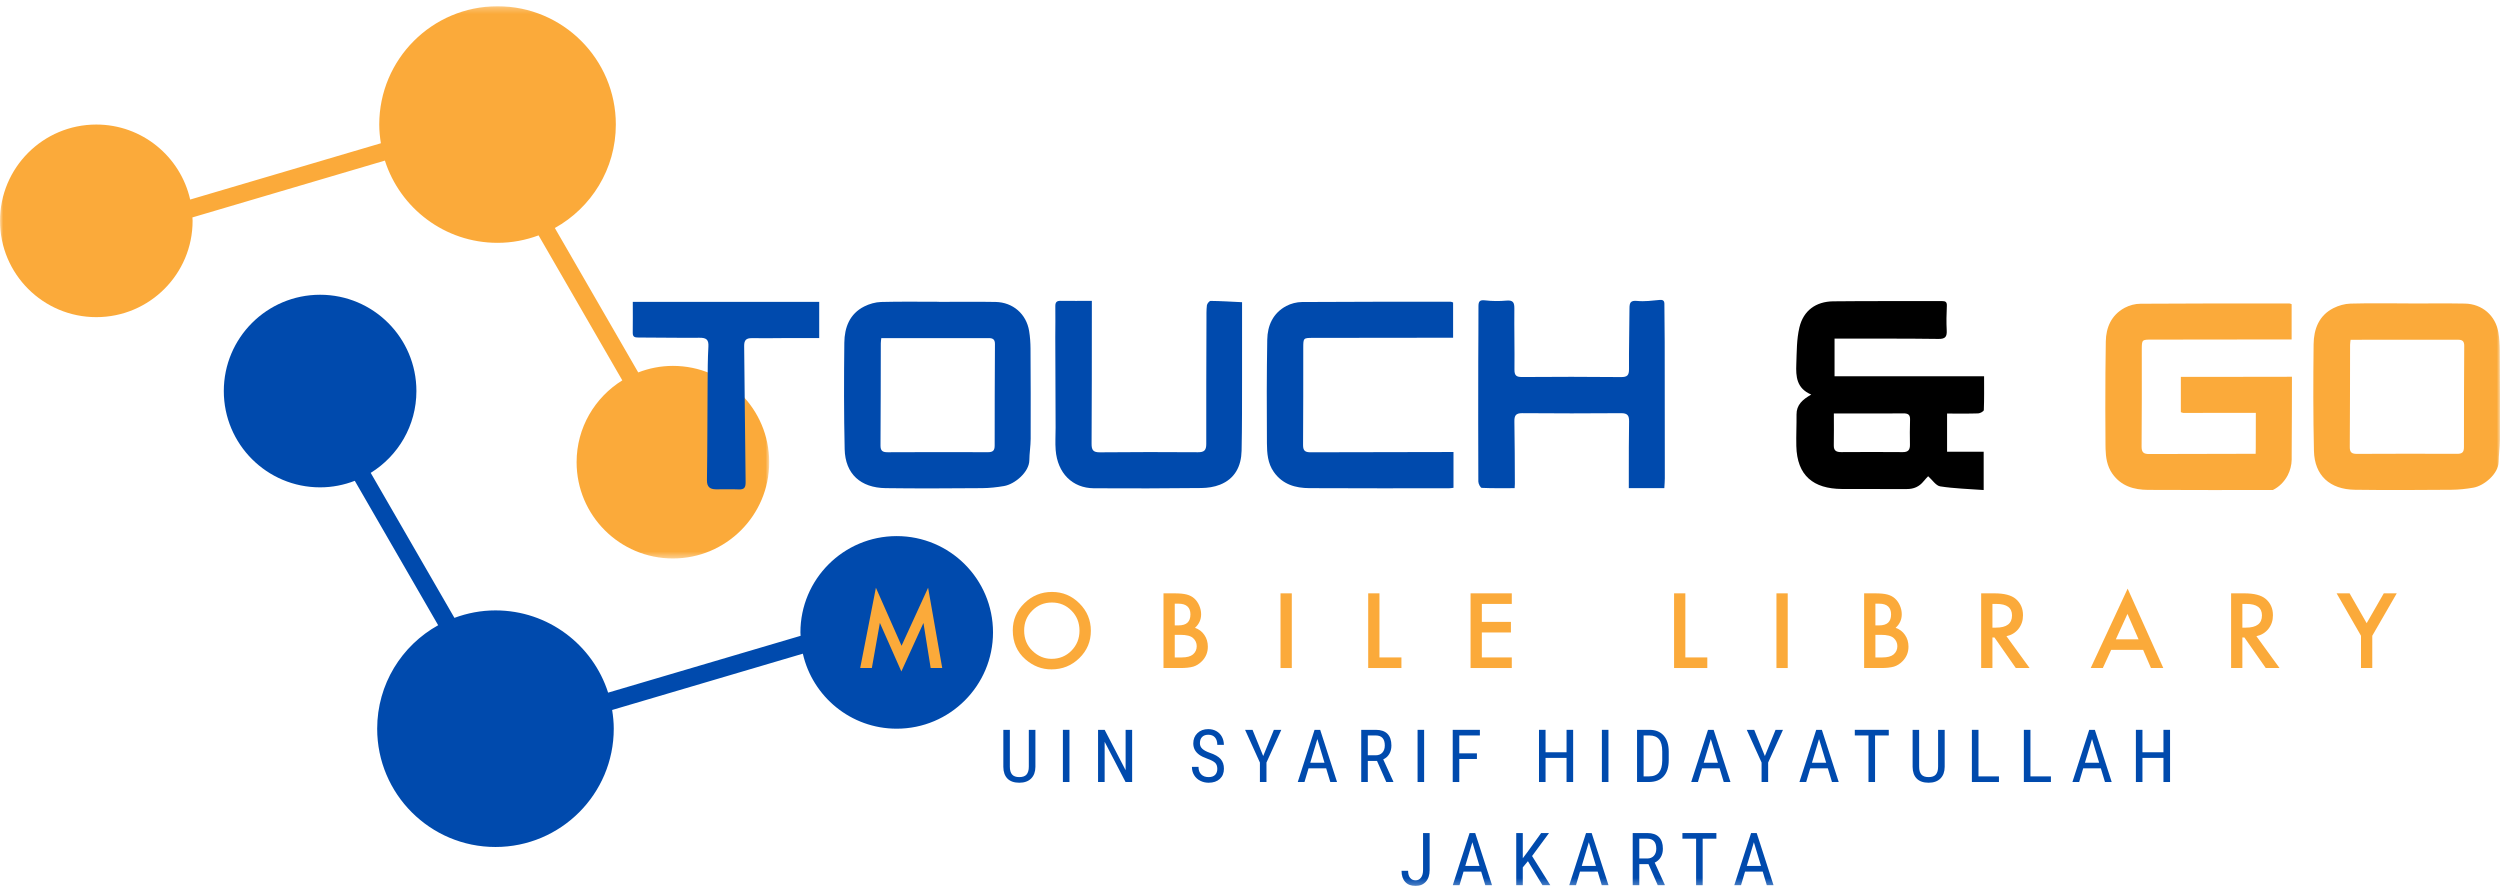
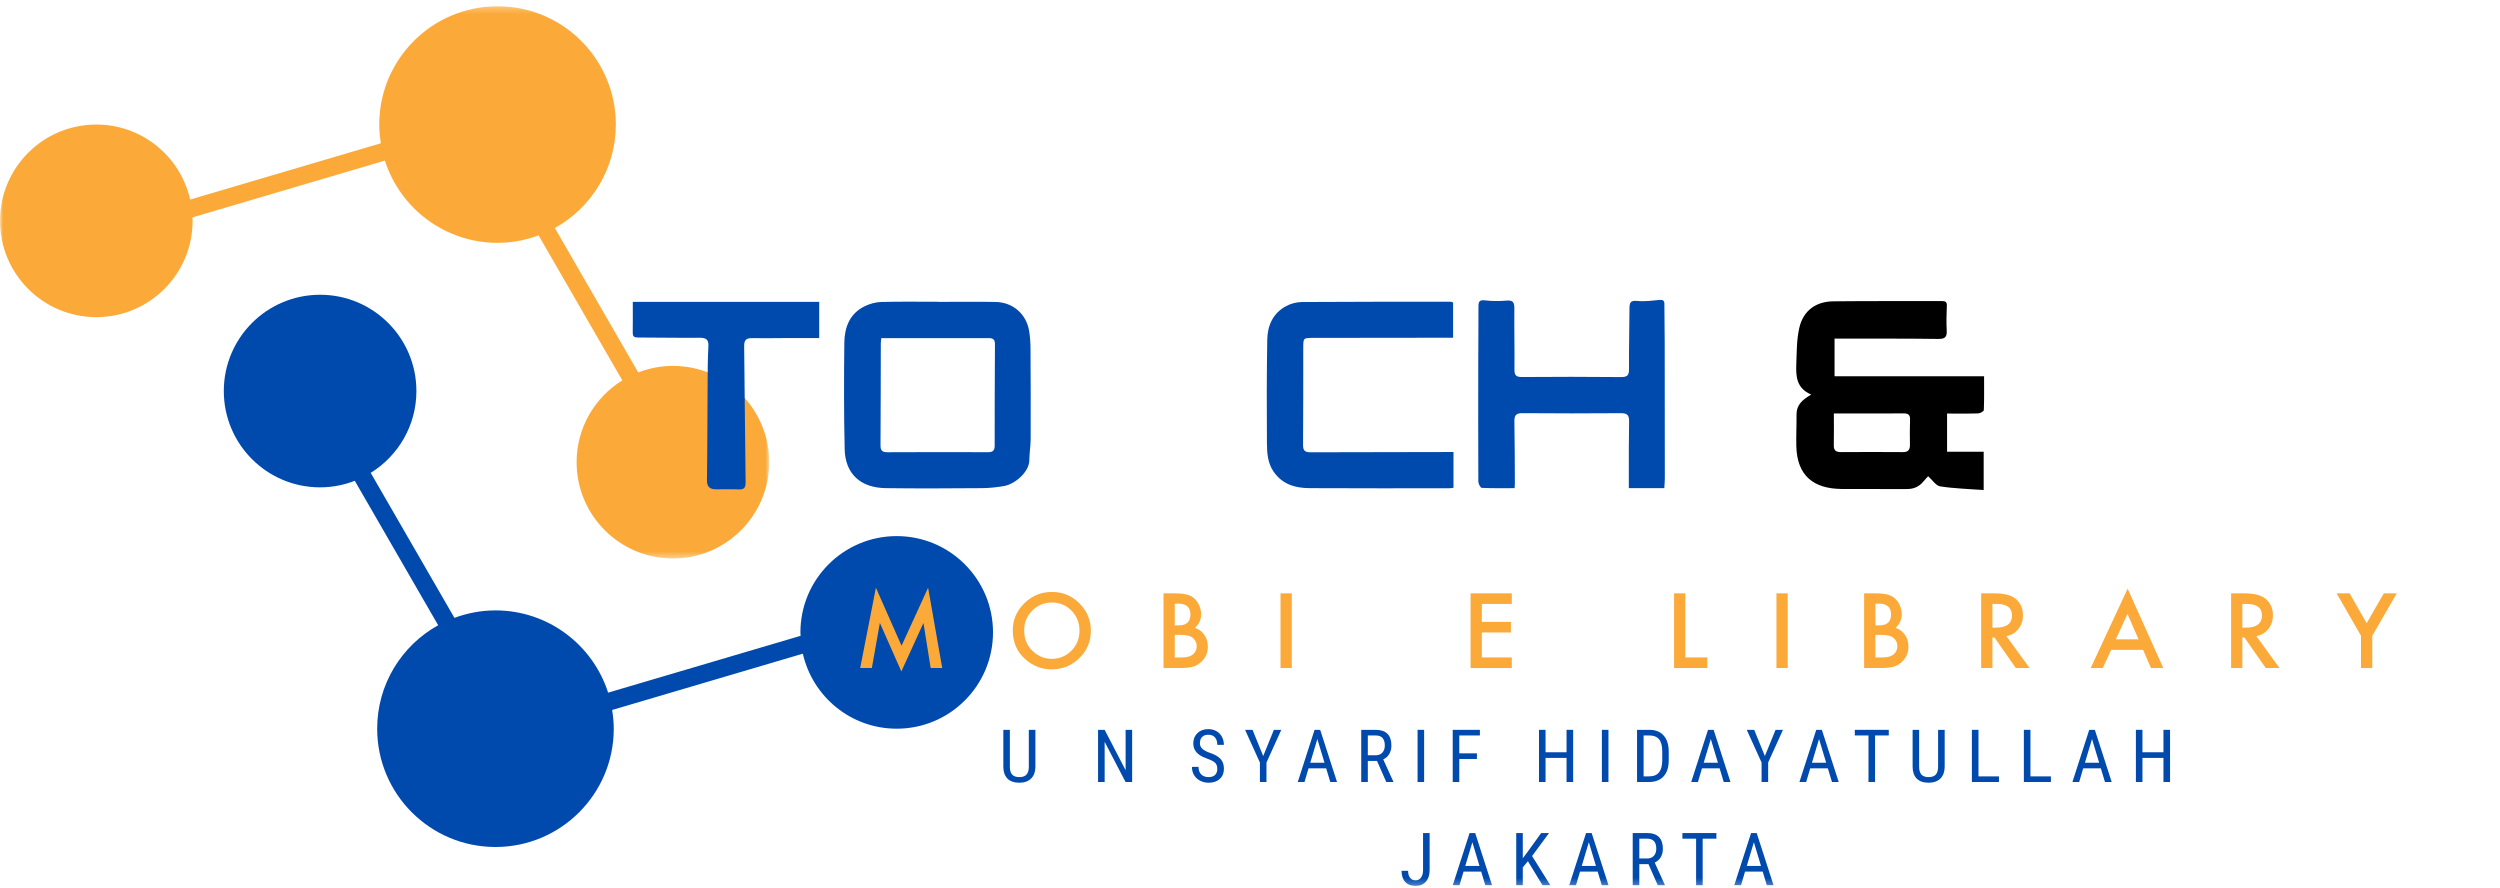
<svg xmlns="http://www.w3.org/2000/svg" xmlns:xlink="http://www.w3.org/1999/xlink" width="400px" height="142px" viewBox="0 0 400 142" version="1.1">
  <title>assets_web_app/logo_color@1x</title>
  <defs>
    <polygon id="path-1" points="0 0.248 123.073 0.248 123.073 88.606 0 88.606" />
    <polygon id="path-3" points="0 141.752 400 141.752 400 1 0 1" />
  </defs>
  <g id="Page-1" stroke="none" stroke-width="1" fill="none" fill-rule="evenodd">
    <g id="Assets-Web-App" transform="translate(-100, -1739)">
      <g id="assets_web_app/logo_color" transform="translate(100, 1739)">
        <g id="Group-59">
          <path d="M51.217,77.976 C53.176,77.976 55.042,77.596 56.766,76.929 L70.107,100.037 C64.289,103.266 60.348,109.465 60.348,116.591 C60.348,127.044 68.821,135.518 79.275,135.518 C89.728,135.518 98.202,127.044 98.202,116.591 C98.202,115.569 98.098,114.574 97.942,113.597 L128.456,104.589 C130.008,111.457 136.136,116.591 143.474,116.591 C151.984,116.591 158.882,109.692 158.882,101.183 C158.882,92.673 151.984,85.775 143.474,85.775 C134.964,85.775 128.066,92.673 128.066,101.183 C128.066,101.368 128.087,101.548 128.094,101.732 L97.299,110.823 C94.859,103.192 87.715,97.664 79.275,97.664 C76.962,97.664 74.757,98.099 72.709,98.858 L59.314,75.659 C63.697,72.942 66.625,68.103 66.625,62.568 C66.625,54.058 59.727,47.16 51.217,47.16 C42.707,47.16 35.809,54.058 35.809,62.568 C35.809,71.078 42.707,77.976 51.217,77.976" id="Fill-1" fill="#004AAD" />
          <g id="Group-5" transform="translate(0, 0.752)">
            <mask id="mask-2" fill="white">
              <use xlink:href="#path-1" />
            </mask>
            <g id="Clip-4" />
            <path d="M107.665,57.79 C105.706,57.79 103.84,58.17 102.116,58.837 L88.775,35.729 C94.593,32.5 98.534,26.301 98.534,19.175 C98.534,8.722 90.061,0.248 79.607,0.248 C69.154,0.248 60.68,8.722 60.68,19.175 C60.68,20.197 60.784,21.192 60.94,22.169 L30.426,31.177 C28.874,24.309 22.746,19.175 15.408,19.175 C6.898,19.175 -0,26.074 -0,34.583 C-0,43.093 6.898,49.991 15.408,49.991 C23.918,49.991 30.816,43.093 30.816,34.583 C30.816,34.398 30.795,34.218 30.788,34.034 L61.583,24.943 C64.023,32.574 71.167,38.102 79.607,38.102 C81.92,38.102 84.125,37.667 86.173,36.908 L99.568,60.107 C95.185,62.824 92.257,67.663 92.257,73.198 C92.257,81.708 99.155,88.606 107.665,88.606 C116.175,88.606 123.073,81.708 123.073,73.198 C123.073,64.688 116.175,57.79 107.665,57.79" id="Fill-3" fill="#FBAA3A" mask="url(#mask-2)" />
          </g>
          <polygon id="Fill-6" fill="#FBAA3A" points="137.63 106.885 140.145 94.037 144.248 103.325 148.497 94.037 150.757 106.885 148.907 106.885 147.754 99.672 144.217 107.435 140.78 99.664 139.495 106.885" />
          <path d="M163.864,100.879 C163.864,102.2 164.308,103.285 165.195,104.138 C166.078,104.989 167.097,105.415 168.253,105.415 C169.507,105.415 170.565,104.981 171.426,104.114 C172.288,103.237 172.719,102.169 172.719,100.91 C172.719,99.635 172.293,98.567 171.441,97.706 C170.595,96.838 169.548,96.404 168.299,96.404 C167.056,96.404 166.006,96.838 165.149,97.706 C164.293,98.561 163.864,99.62 163.864,100.879 M162.045,100.856 C162.045,99.174 162.662,97.728 163.895,96.52 C165.123,95.314 166.599,94.71 168.323,94.71 C170.025,94.71 171.486,95.319 172.703,96.537 C173.926,97.754 174.538,99.218 174.538,100.924 C174.538,102.644 173.923,104.102 172.695,105.299 C171.462,106.501 169.974,107.102 168.229,107.102 C166.686,107.102 165.301,106.567 164.073,105.499 C162.721,104.319 162.045,102.769 162.045,100.856" id="Fill-8" fill="#FBAA3A" />
          <path d="M187.961,105.19 L189.076,105.19 C189.891,105.19 190.49,105.031 190.872,104.71 C191.274,104.365 191.475,103.926 191.475,103.395 C191.475,102.879 191.282,102.445 190.895,102.094 C190.518,101.748 189.844,101.575 188.875,101.575 L187.961,101.575 L187.961,105.19 Z M187.961,100.066 L188.526,100.066 C189.197,100.066 189.689,99.918 190.001,99.621 C190.313,99.325 190.469,98.887 190.469,98.309 C190.469,97.746 190.309,97.32 189.989,97.028 C189.669,96.737 189.205,96.591 188.596,96.591 L187.961,96.591 L187.961,100.066 Z M186.158,106.885 L186.158,94.935 L187.954,94.935 C188.753,94.935 189.391,94.997 189.865,95.12 C190.345,95.244 190.75,95.453 191.08,95.748 C191.416,96.051 191.682,96.431 191.878,96.885 C192.079,97.344 192.18,97.808 192.18,98.278 C192.18,99.135 191.852,99.86 191.197,100.453 C191.831,100.67 192.332,101.049 192.698,101.591 C193.069,102.128 193.255,102.752 193.255,103.465 C193.255,104.398 192.925,105.188 192.265,105.833 C191.867,106.23 191.421,106.506 190.926,106.66 C190.384,106.81 189.705,106.885 188.89,106.885 L186.158,106.885 Z" id="Fill-10" fill="#FBAA3A" />
          <mask id="mask-4" fill="white">
            <use xlink:href="#path-3" />
          </mask>
          <g id="Clip-13" />
          <polygon id="Fill-12" fill="#FBAA3A" mask="url(#mask-4)" points="204.884 106.885 206.687 106.885 206.687 94.935 204.884 94.935" />
-           <polygon id="Fill-14" fill="#FBAA3A" mask="url(#mask-4)" points="220.714 94.934 220.714 105.189 224.228 105.189 224.228 106.884 218.911 106.884 218.911 94.934" />
          <polygon id="Fill-15" fill="#FBAA3A" mask="url(#mask-4)" points="241.886 96.629 237.095 96.629 237.095 99.501 241.747 99.501 241.747 101.195 237.095 101.195 237.095 105.189 241.886 105.189 241.886 106.884 235.291 106.884 235.291 94.934 241.886 94.934" />
          <polygon id="Fill-16" fill="#FBAA3A" mask="url(#mask-4)" points="269.655 94.934 269.655 105.189 273.169 105.189 273.169 106.884 267.852 106.884 267.852 94.934" />
          <polygon id="Fill-17" fill="#FBAA3A" mask="url(#mask-4)" points="284.232 106.885 286.035 106.885 286.035 94.935 284.232 94.935" />
          <path d="M300.063,105.19 L301.178,105.19 C301.993,105.19 302.592,105.031 302.973,104.71 C303.376,104.365 303.577,103.926 303.577,103.395 C303.577,102.879 303.384,102.445 302.997,102.094 C302.62,101.748 301.946,101.575 300.977,101.575 L300.063,101.575 L300.063,105.19 Z M300.063,100.066 L300.628,100.066 C301.299,100.066 301.791,99.918 302.103,99.621 C302.415,99.325 302.571,98.887 302.571,98.309 C302.571,97.746 302.411,97.32 302.091,97.028 C301.771,96.737 301.307,96.591 300.698,96.591 L300.063,96.591 L300.063,100.066 Z M298.26,106.885 L298.26,94.935 L300.056,94.935 C300.855,94.935 301.493,94.997 301.967,95.12 C302.447,95.244 302.852,95.453 303.182,95.748 C303.518,96.051 303.784,96.431 303.98,96.885 C304.181,97.344 304.282,97.808 304.282,98.278 C304.282,99.135 303.954,99.86 303.299,100.453 C303.933,100.67 304.434,101.049 304.8,101.591 C305.171,102.128 305.357,102.752 305.357,103.465 C305.357,104.398 305.027,105.188 304.367,105.833 C303.969,106.23 303.523,106.506 303.028,106.66 C302.486,106.81 301.807,106.885 300.992,106.885 L298.26,106.885 Z" id="Fill-18" fill="#FBAA3A" mask="url(#mask-4)" />
          <path d="M318.789,100.422 L319.362,100.422 C321.07,100.422 321.924,99.769 321.924,98.464 C321.924,97.241 321.093,96.629 319.432,96.629 L318.789,96.629 L318.789,100.422 Z M321.034,101.792 L324.734,106.884 L322.528,106.884 L319.114,101.993 L318.789,101.993 L318.789,106.884 L316.986,106.884 L316.986,94.934 L319.099,94.934 C320.678,94.934 321.818,95.231 322.52,95.824 C323.294,96.484 323.681,97.356 323.681,98.44 C323.681,99.286 323.438,100.014 322.953,100.623 C322.468,101.232 321.828,101.621 321.034,101.792 L321.034,101.792 Z" id="Fill-19" fill="#FBAA3A" mask="url(#mask-4)" />
          <path d="M342.166,102.288 L340.394,98.224 L338.536,102.288 L342.166,102.288 Z M342.901,103.983 L337.785,103.983 L336.454,106.885 L334.511,106.885 L340.424,94.184 L346.129,106.885 L344.155,106.885 L342.901,103.983 Z" id="Fill-20" fill="#FBAA3A" mask="url(#mask-4)" />
          <path d="M358.779,100.422 L359.352,100.422 C361.06,100.422 361.914,99.769 361.914,98.464 C361.914,97.241 361.083,96.629 359.422,96.629 L358.779,96.629 L358.779,100.422 Z M361.024,101.792 L364.724,106.884 L362.518,106.884 L359.104,101.993 L358.779,101.993 L358.779,106.884 L356.976,106.884 L356.976,94.934 L359.089,94.934 C360.668,94.934 361.808,95.231 362.51,95.824 C363.284,96.484 363.671,97.356 363.671,98.44 C363.671,99.286 363.428,100.014 362.943,100.623 C362.458,101.232 361.818,101.621 361.024,101.792 L361.024,101.792 Z" id="Fill-21" fill="#FBAA3A" mask="url(#mask-4)" />
          <polygon id="Fill-22" fill="#FBAA3A" mask="url(#mask-4)" points="377.76 101.722 373.859 94.934 375.934 94.934 378.666 99.71 381.406 94.934 383.48 94.934 379.564 101.722 379.564 106.885 377.76 106.885" />
          <path d="M165.665,116.774 L165.665,122.708 C165.657,123.499 165.428,124.118 164.977,124.565 C164.526,125.013 163.897,125.236 163.09,125.236 C162.265,125.236 161.634,125.018 161.198,124.58 C160.763,124.142 160.541,123.519 160.533,122.708 L160.533,116.774 L161.577,116.774 L161.577,122.664 C161.577,123.225 161.696,123.644 161.935,123.921 C162.174,124.198 162.559,124.336 163.09,124.336 C163.626,124.336 164.013,124.198 164.252,123.921 C164.491,123.644 164.61,123.225 164.61,122.664 L164.61,116.774 L165.665,116.774 Z" id="Fill-23" fill="#004AAD" mask="url(#mask-4)" />
-           <polygon id="Fill-24" fill="#004AAD" mask="url(#mask-4)" points="170.064 125.122 171.113 125.122 171.113 116.774 170.064 116.774" />
          <polygon id="Fill-25" fill="#004AAD" mask="url(#mask-4)" points="181.142 125.122 180.087 125.122 176.744 118.689 176.744 125.122 175.689 125.122 175.689 116.774 176.744 116.774 180.099 123.235 180.099 116.774 181.142 116.774" />
          <path d="M194.767,123.012 C194.767,122.595 194.654,122.277 194.429,122.054 C194.203,121.833 193.796,121.617 193.208,121.407 C192.619,121.196 192.169,120.976 191.857,120.745 C191.545,120.513 191.313,120.25 191.158,119.953 C191.003,119.657 190.925,119.318 190.925,118.936 C190.925,118.275 191.146,117.73 191.588,117.302 C192.029,116.874 192.607,116.659 193.322,116.659 C193.811,116.659 194.247,116.769 194.629,116.987 C195.011,117.206 195.306,117.509 195.512,117.899 C195.719,118.289 195.822,118.715 195.822,119.182 L194.767,119.182 C194.767,118.666 194.643,118.267 194.394,117.984 C194.146,117.701 193.789,117.559 193.322,117.559 C192.898,117.559 192.569,117.679 192.336,117.916 C192.103,118.153 191.986,118.486 191.986,118.915 C191.986,119.268 192.112,119.562 192.365,119.799 C192.617,120.037 193.007,120.25 193.534,120.437 C194.356,120.71 194.944,121.044 195.297,121.441 C195.651,121.839 195.828,122.358 195.828,123.001 C195.828,123.677 195.608,124.219 195.168,124.627 C194.729,125.033 194.131,125.237 193.374,125.237 C192.888,125.237 192.44,125.13 192.029,124.918 C191.618,124.707 191.295,124.409 191.06,124.024 C190.825,123.64 190.708,123.199 190.708,122.703 L191.763,122.703 C191.763,123.219 191.907,123.619 192.195,123.906 C192.484,124.193 192.877,124.337 193.374,124.337 C193.836,124.337 194.184,124.218 194.418,123.981 C194.65,123.744 194.767,123.421 194.767,123.012" id="Fill-26" fill="#004AAD" mask="url(#mask-4)" />
          <polygon id="Fill-27" fill="#004AAD" mask="url(#mask-4)" points="202.113 120.966 203.821 116.774 205.008 116.774 202.635 122.009 202.635 125.123 201.586 125.123 201.586 122.009 199.212 116.774 200.405 116.774" />
          <path d="M209.642,122.037 L211.918,122.037 L210.777,118.242 L209.642,122.037 Z M212.188,122.937 L209.366,122.937 L208.719,125.122 L207.641,125.122 L210.33,116.774 L211.23,116.774 L213.925,125.122 L212.847,125.122 L212.188,122.937 Z" id="Fill-28" fill="#004AAD" mask="url(#mask-4)" />
          <path d="M218.851,120.845 L220.125,120.845 C220.564,120.845 220.915,120.703 221.177,120.42 C221.438,120.137 221.569,119.758 221.569,119.282 C221.569,118.211 221.083,117.674 220.113,117.674 L218.851,117.674 L218.851,120.845 Z M220.32,121.745 L218.851,121.745 L218.851,125.122 L217.797,125.122 L217.797,116.774 L220.136,116.774 C220.953,116.774 221.572,116.988 221.994,117.413 C222.415,117.839 222.625,118.464 222.625,119.286 C222.625,119.802 222.511,120.251 222.284,120.636 C222.055,121.02 221.733,121.309 221.317,121.504 L222.934,125.054 L222.934,125.122 L221.804,125.122 L220.32,121.745 Z" id="Fill-29" fill="#004AAD" mask="url(#mask-4)" />
          <polygon id="Fill-30" fill="#004AAD" mask="url(#mask-4)" points="226.811 125.122 227.86 125.122 227.86 116.774 226.811 116.774" />
          <polygon id="Fill-31" fill="#004AAD" mask="url(#mask-4)" points="236.306 121.436 233.485 121.436 233.485 125.123 232.436 125.123 232.436 116.775 236.782 116.775 236.782 117.674 233.485 117.674 233.485 120.535 236.306 120.535" />
          <polygon id="Fill-32" fill="#004AAD" mask="url(#mask-4)" points="251.703 125.122 250.648 125.122 250.648 121.264 247.288 121.264 247.288 125.122 246.239 125.122 246.239 116.774 247.288 116.774 247.288 120.362 250.648 120.362 250.648 116.774 251.703 116.774" />
          <polygon id="Fill-33" fill="#004AAD" mask="url(#mask-4)" points="256.302 125.122 257.351 125.122 257.351 116.774 256.302 116.774" />
          <path d="M262.977,117.674 L262.977,124.222 L263.82,124.222 C264.557,124.222 265.097,124.01 265.436,123.588 C265.777,123.165 265.951,122.539 265.958,121.709 L265.958,120.228 C265.958,119.347 265.789,118.703 265.451,118.291 C265.112,117.88 264.601,117.674 263.917,117.674 L262.977,117.674 Z M261.927,125.122 L261.927,116.774 L263.917,116.774 C264.892,116.774 265.649,117.079 266.188,117.689 C266.726,118.298 266.996,119.156 266.996,120.26 L266.996,121.659 C266.996,122.763 266.723,123.617 266.176,124.219 C265.629,124.821 264.836,125.122 263.797,125.122 L261.927,125.122 Z" id="Fill-34" fill="#004AAD" mask="url(#mask-4)" />
          <path d="M272.593,122.037 L274.869,122.037 L273.728,118.242 L272.593,122.037 Z M275.139,122.937 L272.317,122.937 L271.67,125.122 L270.592,125.122 L273.281,116.774 L274.181,116.774 L276.876,125.122 L275.798,125.122 L275.139,122.937 Z" id="Fill-35" fill="#004AAD" mask="url(#mask-4)" />
          <polygon id="Fill-36" fill="#004AAD" mask="url(#mask-4)" points="282.381 120.966 284.089 116.774 285.276 116.774 282.903 122.009 282.903 125.123 281.854 125.123 281.854 122.009 279.48 116.774 280.673 116.774" />
          <path d="M289.911,122.037 L292.187,122.037 L291.046,118.242 L289.911,122.037 Z M292.457,122.937 L289.635,122.937 L288.988,125.122 L287.91,125.122 L290.599,116.774 L291.499,116.774 L294.194,125.122 L293.116,125.122 L292.457,122.937 Z" id="Fill-37" fill="#004AAD" mask="url(#mask-4)" />
          <polygon id="Fill-38" fill="#004AAD" mask="url(#mask-4)" points="302.204 117.674 300.008 117.674 300.008 125.122 298.959 125.122 298.959 117.674 296.769 117.674 296.769 116.774 302.204 116.774" />
          <path d="M311.15,116.774 L311.15,122.708 C311.142,123.499 310.913,124.118 310.462,124.565 C310.011,125.013 309.382,125.236 308.575,125.236 C307.75,125.236 307.119,125.018 306.683,124.58 C306.248,124.142 306.026,123.519 306.018,122.708 L306.018,116.774 L307.062,116.774 L307.062,122.664 C307.062,123.225 307.181,123.644 307.42,123.921 C307.659,124.198 308.044,124.336 308.575,124.336 C309.111,124.336 309.498,124.198 309.737,123.921 C309.976,123.644 310.095,123.225 310.095,122.664 L310.095,116.774 L311.15,116.774 Z" id="Fill-39" fill="#004AAD" mask="url(#mask-4)" />
          <polygon id="Fill-40" fill="#004AAD" mask="url(#mask-4)" points="316.557 124.222 319.831 124.222 319.831 125.122 315.502 125.122 315.502 116.774 316.557 116.774" />
          <polygon id="Fill-41" fill="#004AAD" mask="url(#mask-4)" points="324.872 124.222 328.146 124.222 328.146 125.122 323.817 125.122 323.817 116.774 324.872 116.774" />
          <path d="M333.589,122.037 L335.865,122.037 L334.724,118.242 L333.589,122.037 Z M336.135,122.937 L333.312,122.937 L332.666,125.122 L331.587,125.122 L334.276,116.774 L335.176,116.774 L337.872,125.122 L336.793,125.122 L336.135,122.937 Z" id="Fill-42" fill="#004AAD" mask="url(#mask-4)" />
          <polygon id="Fill-43" fill="#004AAD" mask="url(#mask-4)" points="347.207 125.122 346.152 125.122 346.152 121.264 342.792 121.264 342.792 125.122 341.743 125.122 341.743 116.774 342.792 116.774 342.792 120.362 346.152 120.362 346.152 116.774 347.207 116.774" />
          <path d="M227.688,133.289 L228.743,133.289 L228.743,139.2 C228.743,140 228.538,140.624 228.131,141.076 C227.725,141.526 227.178,141.752 226.489,141.752 C225.781,141.752 225.232,141.538 224.838,141.11 C224.445,140.682 224.248,140.089 224.248,139.332 L225.297,139.332 C225.297,139.81 225.403,140.183 225.613,140.45 C225.822,140.718 226.114,140.852 226.489,140.852 C226.852,140.852 227.143,140.707 227.361,140.416 C227.578,140.126 227.688,139.719 227.688,139.195 L227.688,133.289 Z" id="Fill-44" fill="#004AAD" mask="url(#mask-4)" />
          <path d="M234.443,138.553 L236.719,138.553 L235.578,134.757 L234.443,138.553 Z M236.989,139.453 L234.167,139.453 L233.52,141.637 L232.442,141.637 L235.131,133.289 L236.031,133.289 L238.726,141.637 L237.648,141.637 L236.989,139.453 Z" id="Fill-45" fill="#004AAD" mask="url(#mask-4)" />
          <polygon id="Fill-46" fill="#004AAD" mask="url(#mask-4)" points="244.466 137.79 243.646 138.783 243.646 141.637 242.597 141.637 242.597 133.289 243.646 133.289 243.646 137.32 244.334 136.409 246.582 133.289 247.843 133.289 245.131 136.965 248.055 141.637 246.799 141.637" />
          <path d="M253.079,138.553 L255.355,138.553 L254.214,134.757 L253.079,138.553 Z M255.625,139.453 L252.803,139.453 L252.156,141.637 L251.078,141.637 L253.767,133.289 L254.667,133.289 L257.362,141.637 L256.284,141.637 L255.625,139.453 Z" id="Fill-47" fill="#004AAD" mask="url(#mask-4)" />
          <path d="M262.288,137.359 L263.561,137.359 C264,137.359 264.351,137.218 264.613,136.934 C264.874,136.651 265.005,136.272 265.005,135.797 C265.005,134.725 264.52,134.189 263.549,134.189 L262.288,134.189 L262.288,137.359 Z M263.756,138.26 L262.288,138.26 L262.288,141.636 L261.233,141.636 L261.233,133.288 L263.572,133.288 C264.39,133.288 265.009,133.502 265.43,133.927 C265.851,134.354 266.061,134.979 266.061,135.8 C266.061,136.316 265.947,136.766 265.72,137.15 C265.492,137.534 265.17,137.824 264.754,138.018 L266.37,141.568 L266.37,141.636 L265.241,141.636 L263.756,138.26 Z" id="Fill-48" fill="#004AAD" mask="url(#mask-4)" />
          <polygon id="Fill-49" fill="#004AAD" mask="url(#mask-4)" points="274.622 134.19 272.426 134.19 272.426 141.637 271.377 141.637 271.377 134.19 269.187 134.19 269.187 133.289 274.622 133.289" />
          <path d="M279.485,138.553 L281.761,138.553 L280.62,134.757 L279.485,138.553 Z M282.031,139.453 L279.209,139.453 L278.562,141.637 L277.484,141.637 L280.173,133.289 L281.073,133.289 L283.768,141.637 L282.69,141.637 L282.031,139.453 Z" id="Fill-50" fill="#004AAD" mask="url(#mask-4)" />
          <path d="M293.417,66.153 C293.417,67.944 293.442,69.603 293.407,71.26 C293.388,72.155 293.85,72.342 294.621,72.337 C297.898,72.317 301.176,72.309 304.453,72.338 C305.318,72.346 305.601,71.963 305.591,71.167 C305.573,69.833 305.556,68.498 305.609,67.166 C305.642,66.335 305.289,66.133 304.523,66.142 C301.741,66.175 298.959,66.154 296.177,66.153 C295.308,66.153 294.439,66.153 293.417,66.153 L293.417,66.153 Z M317.388,78.406 C315.015,78.23 312.703,78.173 310.438,77.82 C309.745,77.712 309.178,76.79 308.504,76.197 C308.379,76.334 308.058,76.651 307.777,77.001 C307.084,77.864 306.204,78.254 305.09,78.247 C301.619,78.226 298.148,78.268 294.678,78.236 C290.151,78.195 287.52,76.117 287.411,71.356 C287.373,69.679 287.462,68 287.445,66.323 C287.429,64.782 288.403,63.928 289.799,63.13 C287.425,62.133 287.334,60.211 287.408,58.28 C287.485,56.312 287.453,54.291 287.903,52.396 C288.544,49.692 290.543,48.243 293.321,48.212 C299.117,48.147 304.914,48.19 310.71,48.171 C311.292,48.169 311.525,48.314 311.495,48.951 C311.434,50.244 311.405,51.545 311.474,52.836 C311.526,53.84 311.286,54.245 310.165,54.229 C305.208,54.159 300.249,54.184 295.291,54.176 C294.729,54.175 294.168,54.175 293.528,54.175 L293.528,60.198 L317.453,60.198 C317.453,62.071 317.483,63.843 317.412,65.611 C317.404,65.808 316.834,66.132 316.516,66.143 C314.887,66.197 313.255,66.168 311.532,66.168 L311.532,72.281 L317.388,72.281 L317.388,78.406 Z" id="Fill-51" fill="#000000" mask="url(#mask-4)" />
          <path d="M141.008,54.102 C140.984,54.34 140.928,54.632 140.928,54.924 C140.913,60.376 140.92,65.827 140.88,71.279 C140.873,72.173 141.254,72.363 142.048,72.359 C147.388,72.334 152.727,72.328 158.067,72.351 C158.859,72.354 159.148,72.091 159.147,71.298 C159.142,65.883 159.161,60.468 159.192,55.053 C159.196,54.358 158.903,54.098 158.241,54.098 C152.528,54.105 146.814,54.102 141.008,54.102 M150.251,48.299 C153.263,48.299 156.275,48.256 159.285,48.312 C162.074,48.364 164.218,50.242 164.661,52.96 C164.814,53.896 164.877,54.855 164.883,55.804 C164.912,60.608 164.924,65.413 164.907,70.217 C164.902,71.357 164.706,72.495 164.695,73.635 C164.679,75.526 162.376,77.47 160.644,77.767 C159.488,77.965 158.306,78.095 157.135,78.103 C151.987,78.139 146.839,78.176 141.692,78.102 C137.71,78.044 135.237,75.843 135.146,71.87 C135.016,66.192 135.029,60.508 135.092,54.828 C135.12,52.398 135.937,50.213 138.283,49.031 C139.102,48.619 140.076,48.343 140.987,48.317 C144.073,48.231 147.163,48.284 150.251,48.284 C150.251,48.289 150.251,48.294 150.251,48.299" id="Fill-52" fill="#004AAD" mask="url(#mask-4)" />
          <path d="M266.291,78.096 L260.609,78.096 C260.609,77.214 260.607,76.392 260.609,75.57 C260.618,72.861 260.601,70.151 260.654,67.442 C260.673,66.48 260.399,66.1 259.362,66.109 C254.097,66.153 248.83,66.15 243.564,66.106 C242.514,66.097 242.283,66.506 242.302,67.464 C242.367,70.783 242.36,74.103 242.378,77.422 C242.379,77.605 242.359,77.789 242.342,78.105 C240.55,78.105 238.811,78.14 237.077,78.059 C236.873,78.05 236.536,77.407 236.534,77.056 C236.505,70.607 236.513,64.158 236.522,57.71 C236.526,54.81 236.566,51.911 236.554,49.012 C236.551,48.225 236.751,47.955 237.615,48.059 C238.744,48.193 239.906,48.198 241.039,48.095 C242.115,47.997 242.307,48.427 242.297,49.386 C242.264,52.628 242.347,55.871 242.313,59.113 C242.303,60.068 242.59,60.331 243.549,60.323 C248.815,60.278 254.081,60.282 259.347,60.332 C260.351,60.341 260.65,60.062 260.641,59.047 C260.612,55.805 260.706,52.561 260.717,49.318 C260.72,48.431 260.893,48.042 261.952,48.15 C263.14,48.27 264.364,48.099 265.566,47.988 C266.401,47.911 266.296,48.478 266.304,48.948 C266.334,50.894 266.349,52.84 266.352,54.786 C266.363,62.035 266.369,69.284 266.371,76.534 C266.371,77.019 266.322,77.504 266.291,78.096" id="Fill-53" fill="#004AAD" mask="url(#mask-4)" />
          <path d="M232.558,72.323 L232.558,78.047 C232.395,78.065 232.106,78.125 231.818,78.125 C224.381,78.126 216.944,78.142 209.507,78.103 C207.259,78.092 205.218,77.51 203.815,75.524 C202.828,74.127 202.721,72.513 202.708,70.931 C202.663,65.405 202.67,59.877 202.76,54.352 C202.798,52.069 203.686,50.085 205.81,48.959 C206.553,48.565 207.472,48.33 208.313,48.324 C216.245,48.269 224.177,48.28 232.108,48.276 C232.215,48.276 232.321,48.34 232.496,48.396 L232.496,54.04 C231.306,54.04 230.143,54.039 228.981,54.04 C222.688,54.047 216.395,54.054 210.103,54.062 C208.537,54.065 208.524,54.068 208.521,55.651 C208.512,60.838 208.533,66.025 208.49,71.211 C208.483,72.161 208.868,72.37 209.713,72.366 C217.073,72.336 224.434,72.334 231.794,72.323 C231.978,72.323 232.162,72.323 232.558,72.323" id="Fill-54" fill="#004AAD" mask="url(#mask-4)" />
-           <path d="M198.73,48.352 C198.73,52.42 198.737,56.382 198.728,60.343 C198.719,64.271 198.743,68.199 198.655,72.125 C198.6,74.581 197.602,76.595 195.198,77.551 C194.271,77.92 193.205,78.074 192.2,78.084 C186.479,78.143 180.757,78.165 175.036,78.124 C171.568,78.099 169.199,75.7 168.906,72.004 C168.813,70.83 168.901,69.641 168.897,68.46 C168.881,63.616 168.858,58.773 168.845,53.93 C168.84,52.293 168.888,50.656 168.852,49.02 C168.838,48.368 169.053,48.125 169.696,48.133 C171.289,48.155 172.883,48.14 174.695,48.14 C174.695,48.903 174.696,49.763 174.695,50.624 C174.688,57.413 174.699,64.202 174.653,70.99 C174.646,72.023 174.915,72.383 175.996,72.372 C181.221,72.318 186.447,72.323 191.673,72.358 C192.667,72.365 193.004,72.044 193.002,71.048 C192.986,64.45 193.015,57.851 193.033,51.253 C193.035,50.452 193.01,49.646 193.103,48.854 C193.134,48.587 193.493,48.144 193.698,48.146 C195.327,48.163 196.956,48.267 198.73,48.352" id="Fill-55" fill="#004AAD" mask="url(#mask-4)" />
          <path d="M101.246,48.301 L131.073,48.301 L131.073,54.089 C129.287,54.089 127.546,54.085 125.805,54.09 C123.975,54.095 122.144,54.139 120.315,54.104 C119.382,54.086 119.054,54.429 119.066,55.372 C119.16,62.611 119.198,69.85 119.299,77.088 C119.311,77.966 119.125,78.35 118.184,78.304 C116.967,78.245 115.744,78.314 114.524,78.29 C113.598,78.271 113.096,77.917 113.112,76.827 C113.188,71.68 113.179,66.531 113.216,61.383 C113.23,59.403 113.232,57.42 113.344,55.444 C113.409,54.304 112.971,54.03 111.901,54.042 C108.662,54.078 105.421,54.001 102.18,54.003 C101.594,54.004 101.227,53.947 101.238,53.238 C101.263,51.643 101.246,50.049 101.246,48.301" id="Fill-56" fill="#004AAD" mask="url(#mask-4)" />
-           <path d="M360.944,60.291 C358.111,60.291 355.287,60.3 352.453,60.3 L348.936,60.3 L348.936,65.948 C349.115,65.998 349.214,66.067 349.323,66.067 C353.196,66.067 357.06,66.067 360.934,66.056 C360.934,67.948 360.924,69.852 360.924,71.743 C360.924,72.109 360.924,72.388 360.904,72.606 C355.227,72.615 349.56,72.626 343.884,72.645 C343.041,72.645 342.655,72.436 342.655,71.486 C342.705,66.294 342.685,61.112 342.685,55.922 C342.695,54.346 342.705,54.337 344.27,54.337 C349.828,54.327 355.386,54.327 360.954,54.316 L366.661,54.316 L366.661,49.55 L366.661,48.669 C366.492,48.609 366.383,48.55 366.274,48.55 C358.348,48.55 350.413,48.541 342.487,48.599 C341.645,48.599 340.723,48.837 339.98,49.233 C339.941,49.254 339.901,49.273 339.871,49.294 C337.82,50.432 336.968,52.385 336.929,54.623 C336.909,56.307 336.889,57.992 336.869,59.676 C336.839,63.52 336.849,67.365 336.879,71.209 C336.879,71.386 336.879,71.555 336.889,71.734 L336.889,71.802 C336.929,73.18 337.117,74.576 337.979,75.796 C339.386,77.787 341.427,78.362 343.676,78.382 C350.343,78.421 356.991,78.401 363.659,78.401 C364.629,77.915 365.452,77.142 366.036,76.043 C366.423,75.3 366.661,74.379 366.67,73.537 L366.67,72.596 C366.69,70.415 366.7,68.227 366.7,66.046 C366.71,64.124 366.71,62.203 366.71,60.281 C364.788,60.291 362.866,60.291 360.944,60.291" id="Fill-57" fill="#FBAA3A" mask="url(#mask-4)" />
-           <path d="M376.093,54.363 C376.069,54.601 376.013,54.893 376.013,55.185 C375.998,60.637 376.005,66.088 375.965,71.54 C375.958,72.434 376.339,72.624 377.133,72.62 C382.473,72.595 387.812,72.589 393.152,72.612 C393.944,72.615 394.233,72.352 394.232,71.559 C394.227,66.144 394.246,60.729 394.277,55.314 C394.281,54.619 393.989,54.359 393.326,54.359 C387.613,54.366 381.899,54.363 376.093,54.363 L376.093,54.363 Z M385.336,48.56 C388.348,48.56 391.36,48.517 394.37,48.573 C397.159,48.625 399.303,50.503 399.746,53.221 C399.899,54.157 399.962,55.116 399.968,56.065 C399.997,60.869 400.009,65.674 399.992,70.478 C399.987,71.618 399.791,72.756 399.78,73.896 C399.764,75.787 397.461,77.731 395.729,78.028 C394.573,78.226 393.391,78.356 392.22,78.364 C387.072,78.4 381.924,78.437 376.777,78.363 C372.795,78.305 370.322,76.104 370.231,72.131 C370.101,66.453 370.114,60.769 370.177,55.089 C370.205,52.659 371.022,50.474 373.368,49.292 C374.187,48.88 375.161,48.604 376.073,48.578 C379.158,48.492 382.248,48.545 385.336,48.545 L385.336,48.56 Z" id="Fill-58" fill="#FBAA3A" mask="url(#mask-4)" />
        </g>
      </g>
    </g>
  </g>
</svg>